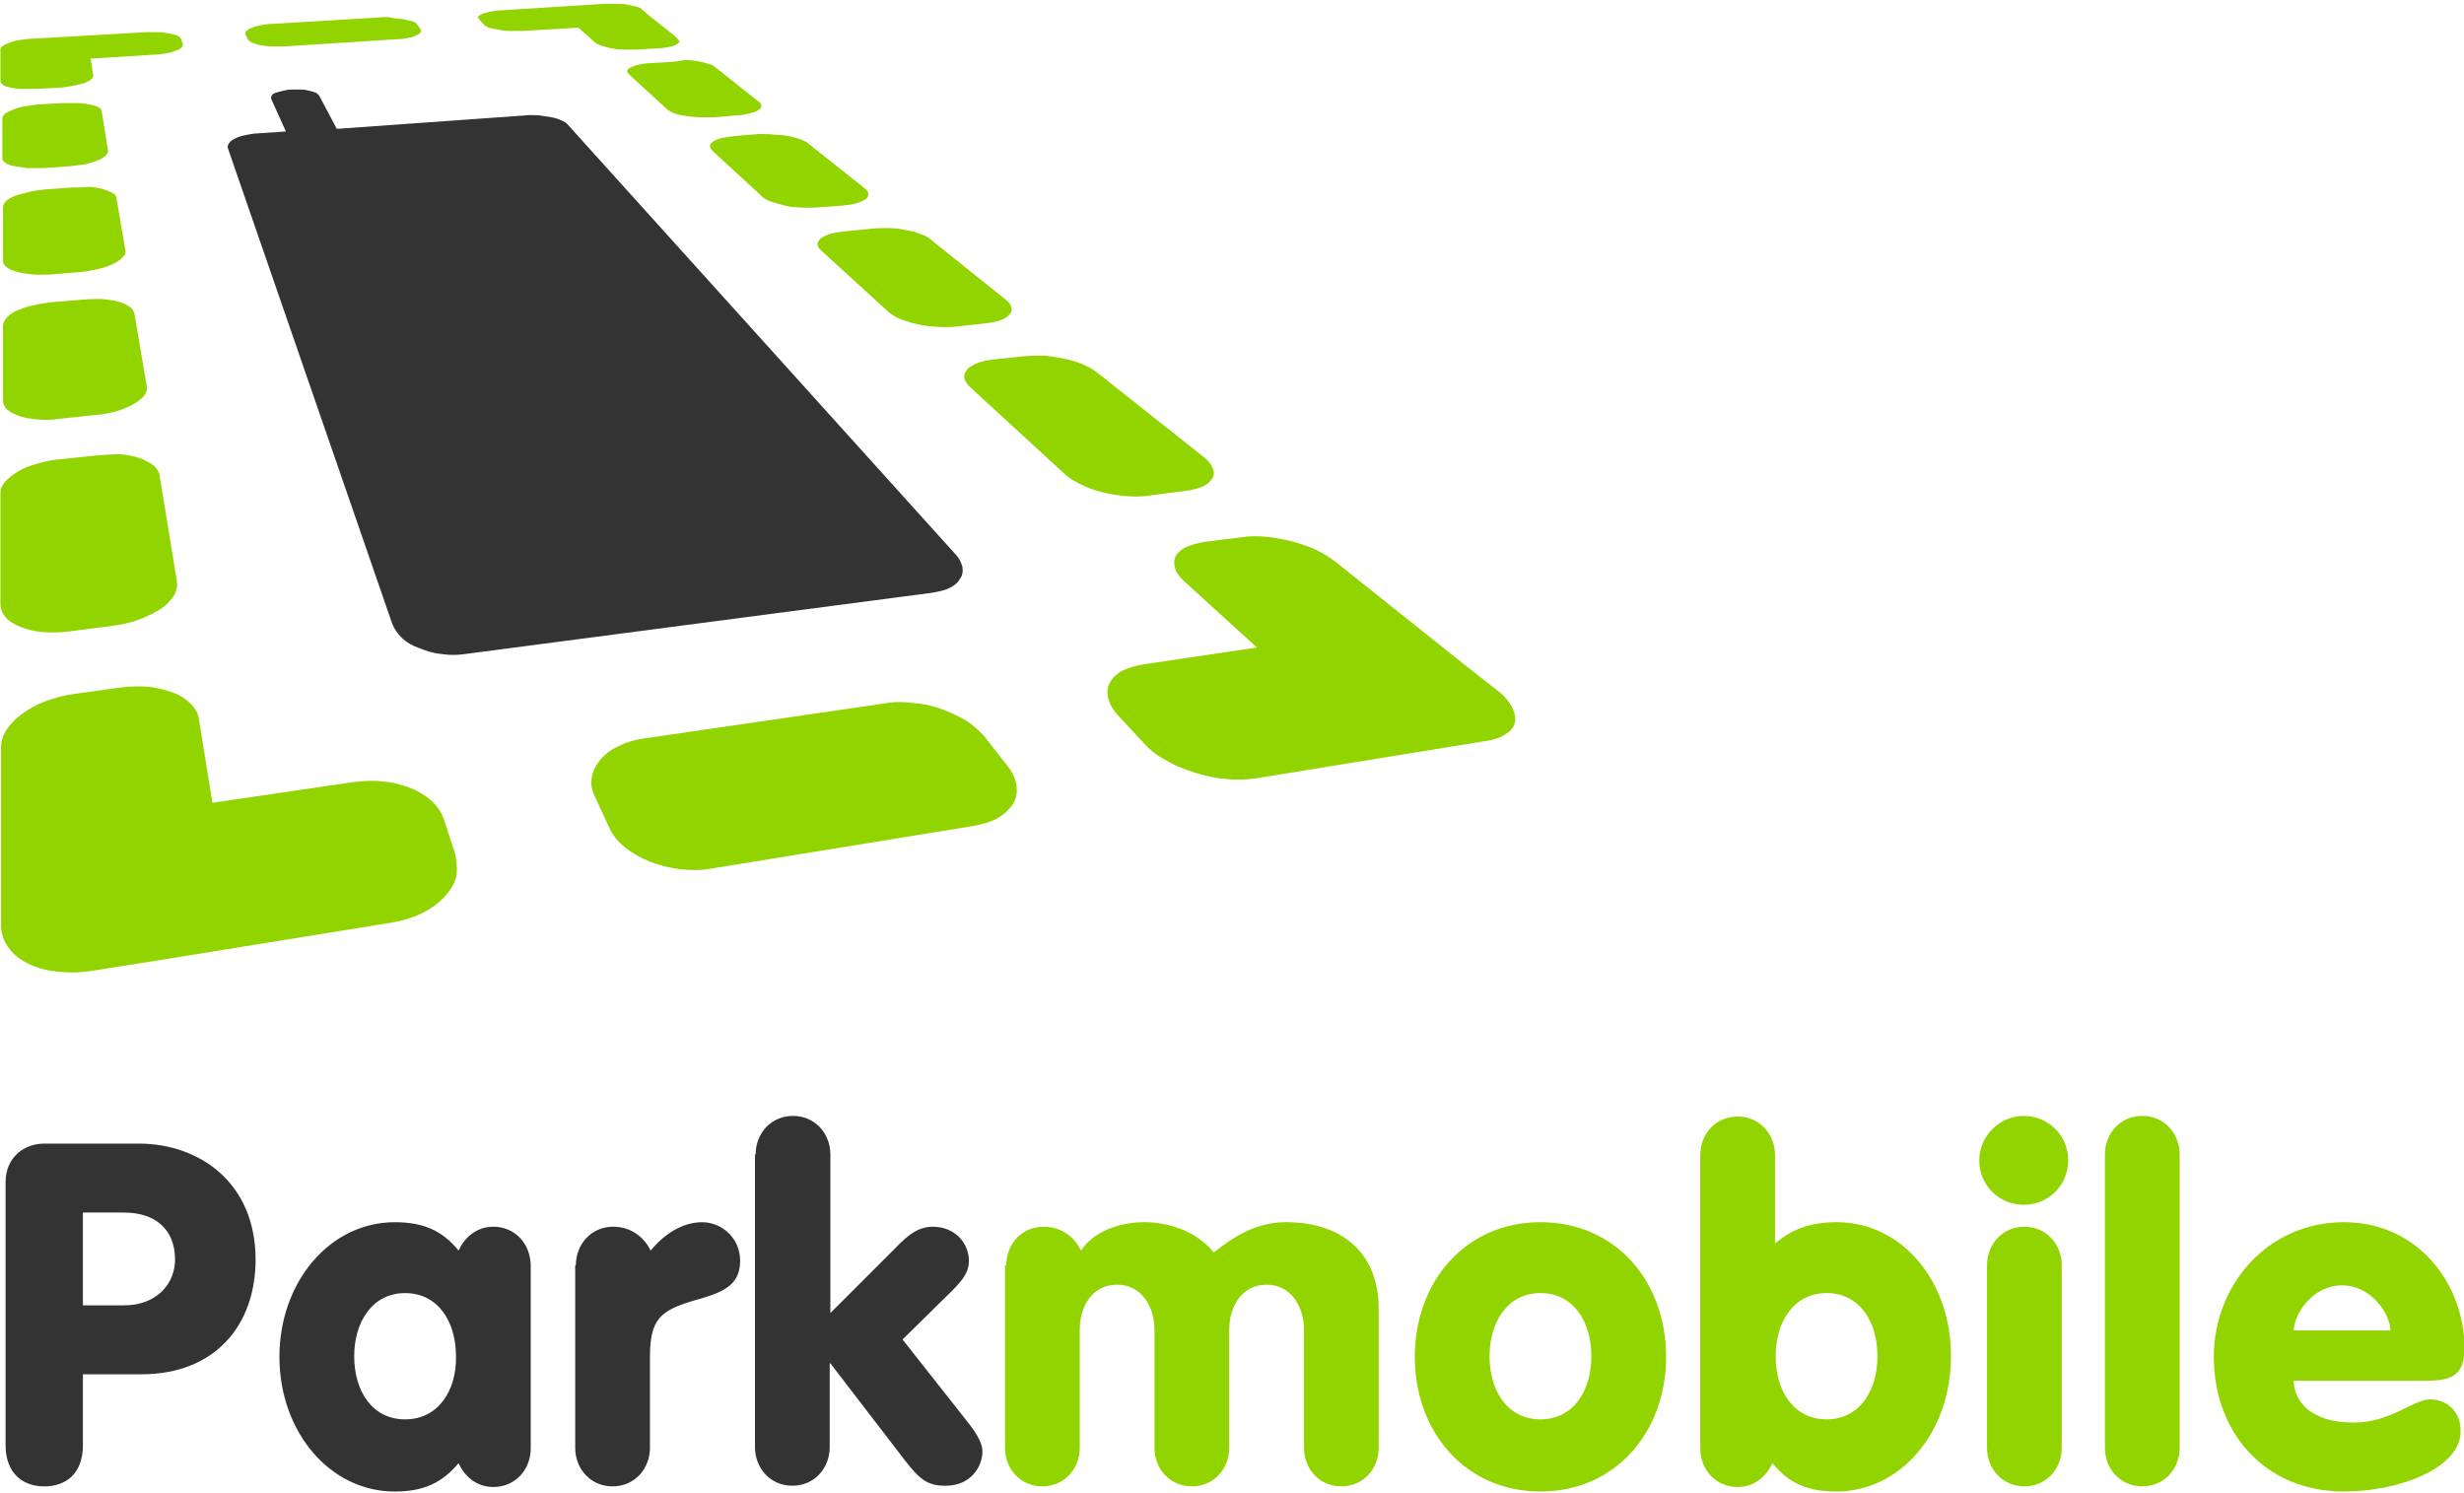
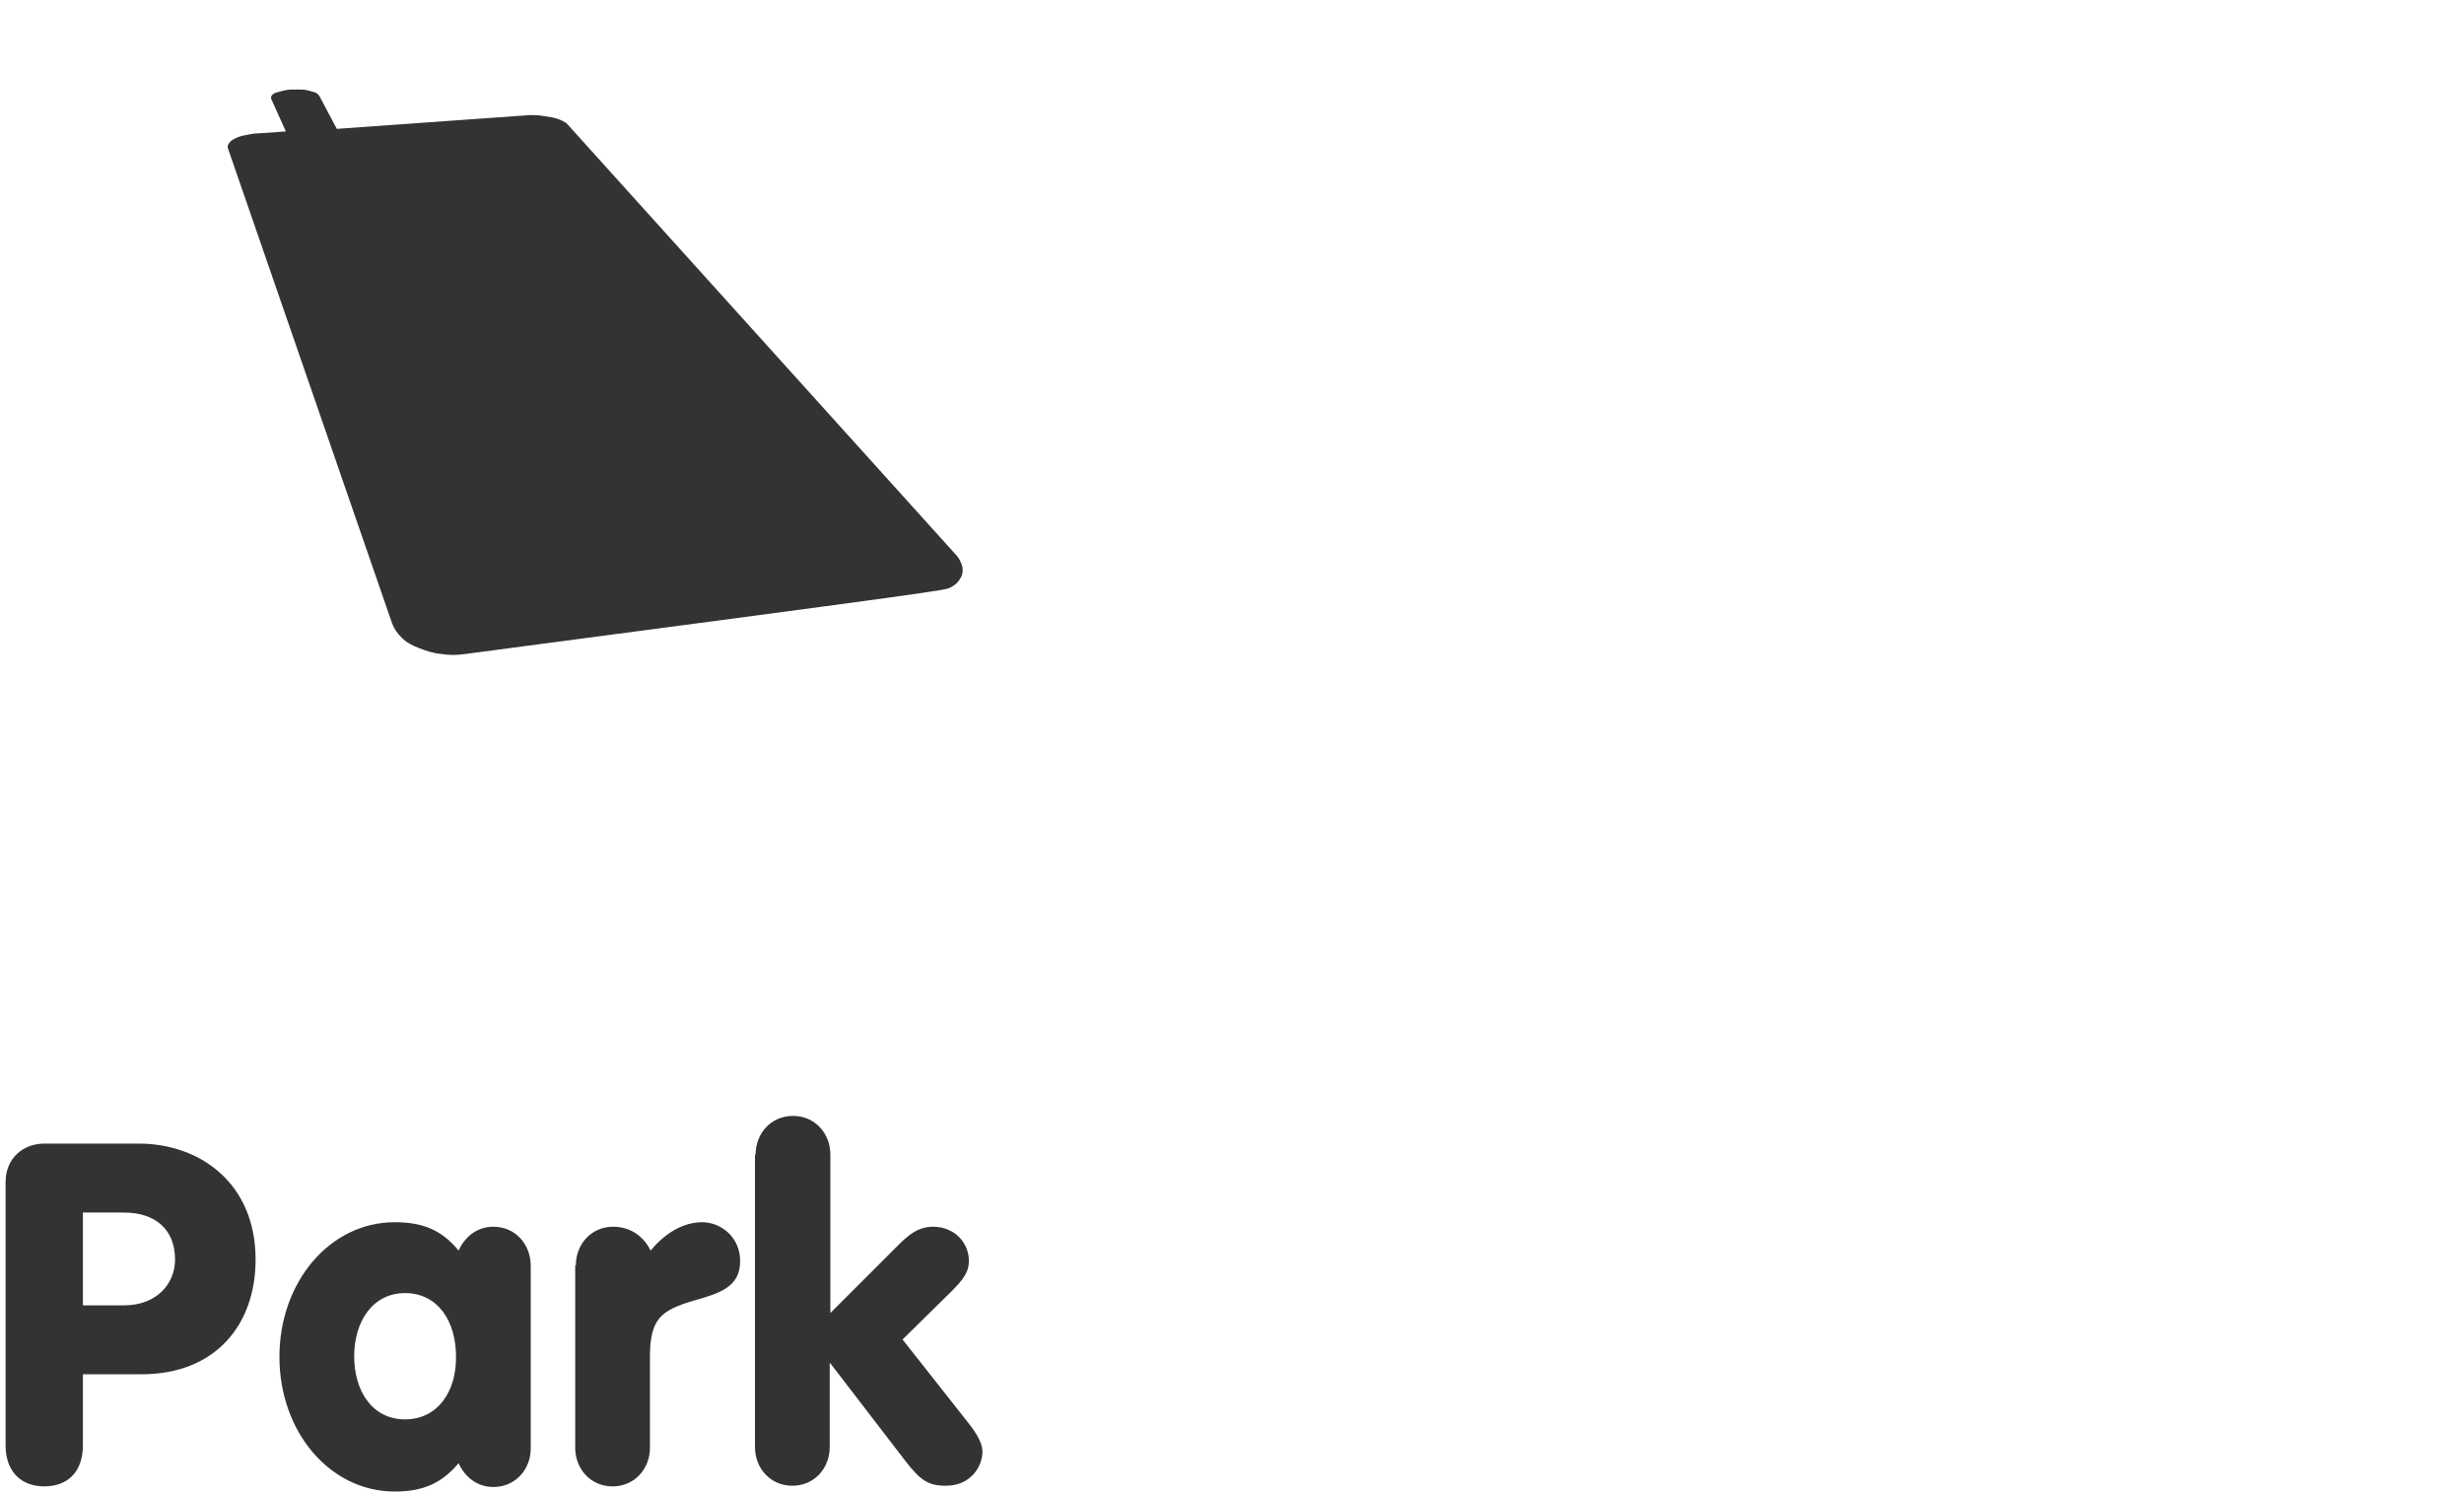
<svg xmlns="http://www.w3.org/2000/svg" width="99px" height="60px" viewBox="0 0 99 60" version="1.1">
  <title>parkmobile</title>
  <desc>Created with Sketch.</desc>
  <defs />
  <g id="Page-1" stroke="none" stroke-width="1" fill="none" fill-rule="evenodd">
    <g id="parkmobile" transform="translate(-75, -45)" fill-rule="nonzero">
      <g transform="translate(75, 45)" id="Group">
        <g fill="#92D400">
-           <path d="M40.431,50.847 C40.431,49.993 41.052,49.294 41.932,49.294 C42.735,49.294 43.227,49.811 43.434,50.252 C43.926,49.501 44.936,49.112 45.997,49.112 C46.851,49.112 48.042,49.423 48.767,50.329 C49.466,49.786 50.372,49.112 51.667,49.112 C53.738,49.112 55.395,50.174 55.395,52.633 L55.395,58.174 C55.395,59.028 54.774,59.727 53.893,59.727 C53.013,59.727 52.392,59.028 52.392,58.174 L52.392,53.436 C52.392,52.504 51.874,51.624 50.89,51.624 C49.906,51.624 49.389,52.478 49.389,53.436 L49.389,58.174 C49.389,59.028 48.767,59.727 47.887,59.727 C47.007,59.727 46.385,59.028 46.385,58.174 L46.385,53.436 C46.385,52.504 45.868,51.624 44.884,51.624 C43.9,51.624 43.382,52.478 43.382,53.436 L43.382,58.174 C43.382,59.028 42.761,59.727 41.881,59.727 C41,59.727 40.379,59.028 40.379,58.174 L40.379,50.847 L40.431,50.847 Z M61.893,49.112 C58.864,49.112 56.845,51.52 56.845,54.523 C56.845,57.526 58.864,59.934 61.893,59.934 C64.922,59.934 66.942,57.526 66.942,54.523 C66.942,51.494 64.922,49.112 61.893,49.112 Z M61.893,57.035 C60.573,57.035 59.848,55.895 59.848,54.497 C59.848,53.125 60.573,51.96 61.893,51.96 C63.214,51.96 63.938,53.099 63.938,54.497 C63.938,55.895 63.214,57.035 61.893,57.035 Z M73.802,49.112 C72.508,49.112 71.861,49.527 71.317,49.967 L71.317,46.42 C71.317,45.566 70.696,44.867 69.815,44.867 C68.935,44.867 68.314,45.566 68.314,46.42 L68.314,58.2 C68.314,59.054 68.935,59.753 69.815,59.753 C70.54,59.753 71.006,59.261 71.213,58.795 C71.887,59.624 72.663,59.934 73.776,59.934 C76.391,59.934 78.385,57.526 78.385,54.523 C78.411,51.494 76.417,49.112 73.802,49.112 Z M73.388,57.035 C72.068,57.035 71.343,55.895 71.343,54.497 C71.343,53.125 72.068,51.96 73.388,51.96 C74.708,51.96 75.433,53.099 75.433,54.497 C75.433,55.895 74.708,57.035 73.388,57.035 Z M81.31,44.841 C82.294,44.841 83.097,45.617 83.097,46.627 C83.097,47.637 82.294,48.413 81.31,48.413 C80.326,48.413 79.524,47.637 79.524,46.627 C79.524,45.643 80.352,44.841 81.31,44.841 Z M79.835,50.847 C79.835,49.993 80.456,49.294 81.336,49.294 C82.216,49.294 82.838,49.993 82.838,50.847 L82.838,58.174 C82.838,59.028 82.216,59.727 81.336,59.727 C80.456,59.727 79.835,59.028 79.835,58.174 L79.835,50.847 Z M84.572,46.394 C84.572,45.54 85.194,44.841 86.074,44.841 C86.954,44.841 87.576,45.54 87.576,46.394 L87.576,58.174 C87.576,59.028 86.954,59.727 86.074,59.727 C85.194,59.727 84.572,59.028 84.572,58.174 L84.572,46.394 Z M97.647,56.232 C96.948,56.232 96.067,57.164 94.566,57.164 C92.65,57.164 92.158,56.128 92.158,55.481 L97.569,55.481 C98.527,55.481 99.019,55.222 99.019,54.187 C99.019,51.572 97.129,49.112 94.177,49.112 C91.097,49.112 88.948,51.65 88.948,54.523 C88.948,57.526 90.967,59.934 94.177,59.934 C96.43,59.934 98.863,58.976 98.863,57.526 C98.889,56.75 98.32,56.232 97.647,56.232 Z M94.1,51.65 C95.265,51.65 96.041,52.789 96.041,53.462 L92.158,53.462 C92.184,52.763 92.935,51.65 94.1,51.65 Z M3.875,18.304 L2.373,18.459 C2.037,18.485 1.752,18.563 1.467,18.64 C1.182,18.718 0.923,18.822 0.716,18.951 C0.509,19.081 0.328,19.21 0.198,19.365 C0.069,19.521 0.017,19.676 0.017,19.831 L0.017,24.258 C0.017,24.466 0.095,24.647 0.224,24.802 C0.354,24.957 0.561,25.087 0.82,25.19 C1.079,25.294 1.389,25.372 1.7,25.398 C2.037,25.423 2.399,25.423 2.787,25.372 L4.574,25.139 C4.962,25.087 5.299,25.009 5.635,24.88 C5.946,24.75 6.231,24.621 6.464,24.466 C6.697,24.31 6.852,24.129 6.982,23.948 C7.085,23.767 7.137,23.585 7.111,23.378 L6.412,19.106 C6.386,18.951 6.308,18.822 6.153,18.692 C6.024,18.589 5.816,18.485 5.609,18.407 C5.376,18.33 5.117,18.278 4.833,18.252 C4.522,18.252 4.211,18.278 3.875,18.304 Z M3.357,12.039 L2.088,12.142 C1.83,12.168 1.545,12.22 1.312,12.272 C1.079,12.323 0.872,12.401 0.69,12.479 C0.509,12.556 0.354,12.66 0.276,12.764 C0.173,12.867 0.121,12.971 0.121,13.1 L0.121,16.103 C0.121,16.233 0.173,16.362 0.302,16.466 C0.406,16.569 0.587,16.647 0.794,16.725 C1.001,16.802 1.234,16.828 1.519,16.854 C1.778,16.88 2.088,16.88 2.399,16.828 L3.849,16.673 C4.16,16.647 4.444,16.595 4.703,16.518 C4.962,16.44 5.195,16.336 5.376,16.233 C5.558,16.129 5.713,16 5.791,15.896 C5.894,15.767 5.92,15.637 5.894,15.508 L5.402,12.608 C5.376,12.505 5.325,12.401 5.195,12.323 C5.092,12.246 4.936,12.168 4.729,12.116 C4.548,12.065 4.315,12.039 4.082,12.013 C3.901,12.013 3.642,12.013 3.357,12.039 Z M2.891,7.534 L1.804,7.612 C1.571,7.637 1.338,7.663 1.156,7.715 C0.949,7.767 0.768,7.819 0.613,7.87 C0.457,7.922 0.328,8 0.25,8.078 C0.173,8.155 0.121,8.233 0.121,8.311 L0.121,10.485 C0.121,10.589 0.173,10.666 0.276,10.744 C0.38,10.822 0.509,10.874 0.69,10.925 C0.872,10.977 1.079,11.003 1.312,11.029 C1.545,11.055 1.804,11.029 2.063,11.029 L3.279,10.925 C3.538,10.899 3.797,10.848 4.004,10.796 C4.237,10.744 4.418,10.666 4.574,10.589 C4.729,10.511 4.859,10.433 4.936,10.33 C5.014,10.252 5.066,10.149 5.04,10.071 L4.677,7.948 C4.677,7.87 4.6,7.793 4.496,7.741 C4.393,7.689 4.263,7.637 4.108,7.586 C3.952,7.56 3.771,7.508 3.564,7.508 C3.357,7.534 3.124,7.534 2.891,7.534 Z M2.529,4.142 L1.571,4.194 C1.363,4.22 1.156,4.246 1.001,4.272 C0.82,4.298 0.664,4.349 0.535,4.401 C0.406,4.453 0.302,4.505 0.224,4.557 C0.147,4.608 0.095,4.686 0.095,4.738 L0.095,6.369 C0.095,6.446 0.147,6.498 0.224,6.55 C0.302,6.602 0.431,6.654 0.587,6.679 C0.742,6.705 0.923,6.731 1.105,6.757 C1.312,6.757 1.519,6.757 1.752,6.757 L2.813,6.679 C3.046,6.654 3.253,6.628 3.435,6.602 C3.616,6.55 3.797,6.498 3.927,6.446 C4.056,6.395 4.185,6.317 4.237,6.265 C4.315,6.188 4.341,6.136 4.341,6.058 L4.082,4.453 C4.082,4.401 4.03,4.349 3.927,4.298 C3.849,4.246 3.719,4.22 3.59,4.194 C3.461,4.168 3.279,4.142 3.098,4.142 C2.943,4.142 2.736,4.142 2.529,4.142 Z M41.13,14.317 L39.913,14.446 C39.654,14.472 39.421,14.524 39.24,14.602 C39.059,14.679 38.929,14.757 38.851,14.861 C38.774,14.964 38.722,15.068 38.748,15.197 C38.774,15.327 38.851,15.43 38.981,15.56 L42.787,19.055 C42.942,19.21 43.175,19.339 43.434,19.469 C43.693,19.598 43.978,19.702 44.288,19.78 C44.599,19.857 44.936,19.909 45.246,19.935 C45.583,19.961 45.893,19.961 46.204,19.909 L47.602,19.728 C47.887,19.702 48.146,19.624 48.327,19.547 C48.508,19.469 48.638,19.339 48.715,19.21 C48.793,19.081 48.793,18.951 48.715,18.796 C48.664,18.64 48.534,18.511 48.353,18.356 L44.107,14.99 C43.952,14.861 43.771,14.757 43.537,14.653 C43.304,14.55 43.046,14.472 42.787,14.42 C42.528,14.369 42.243,14.317 41.958,14.291 C41.673,14.291 41.415,14.291 41.13,14.317 Z M35.02,9.191 L33.958,9.294 C33.725,9.32 33.544,9.346 33.363,9.398 C33.208,9.45 33.078,9.501 32.975,9.579 C32.897,9.657 32.845,9.734 32.845,9.812 C32.845,9.89 32.897,9.993 33,10.071 L35.693,12.531 C35.822,12.634 35.978,12.738 36.159,12.815 C36.366,12.893 36.599,12.971 36.832,13.022 C37.091,13.074 37.35,13.126 37.609,13.126 C37.868,13.152 38.152,13.152 38.385,13.126 L39.576,12.997 C39.835,12.971 40.042,12.919 40.198,12.867 C40.353,12.815 40.483,12.738 40.56,12.634 C40.638,12.556 40.664,12.453 40.638,12.349 C40.612,12.246 40.534,12.142 40.405,12.039 L37.402,9.631 C37.298,9.527 37.143,9.45 36.962,9.398 C36.78,9.32 36.573,9.268 36.366,9.243 C36.159,9.191 35.926,9.165 35.693,9.165 C35.486,9.165 35.253,9.165 35.02,9.191 Z M30.489,5.385 L29.557,5.463 C29.35,5.489 29.169,5.514 29.039,5.54 C28.884,5.566 28.78,5.618 28.677,5.67 C28.599,5.722 28.547,5.773 28.522,5.851 C28.522,5.903 28.547,5.98 28.625,6.058 L30.619,7.896 C30.696,7.974 30.826,8.052 30.981,8.103 C31.136,8.155 31.318,8.207 31.525,8.259 C31.732,8.311 31.939,8.336 32.172,8.336 C32.405,8.362 32.638,8.336 32.845,8.336 L33.881,8.259 C34.114,8.233 34.295,8.207 34.45,8.155 C34.606,8.103 34.709,8.052 34.787,8 C34.865,7.948 34.89,7.87 34.89,7.793 C34.89,7.715 34.839,7.637 34.735,7.56 L32.483,5.773 C32.405,5.696 32.276,5.644 32.146,5.592 C31.991,5.54 31.835,5.489 31.654,5.463 C31.473,5.437 31.266,5.411 31.085,5.411 C30.903,5.385 30.696,5.385 30.489,5.385 Z M26.994,2.485 L26.166,2.537 C25.984,2.537 25.829,2.563 25.7,2.589 C25.57,2.615 25.441,2.667 25.363,2.693 C25.285,2.744 25.234,2.77 25.208,2.822 C25.182,2.874 25.208,2.926 25.26,2.977 L26.813,4.401 C26.891,4.453 26.968,4.505 27.098,4.557 C27.227,4.608 27.382,4.634 27.564,4.66 C27.745,4.686 27.926,4.712 28.133,4.712 C28.314,4.712 28.522,4.712 28.729,4.712 L29.635,4.634 C29.816,4.634 29.997,4.582 30.127,4.557 C30.256,4.531 30.386,4.479 30.463,4.427 C30.541,4.375 30.593,4.324 30.593,4.272 C30.593,4.22 30.567,4.142 30.489,4.091 L28.729,2.693 C28.677,2.641 28.573,2.589 28.444,2.563 C28.314,2.511 28.185,2.485 28.03,2.46 C27.874,2.434 27.693,2.408 27.512,2.408 C27.357,2.46 27.175,2.46 26.994,2.485 Z M18.269,34.252 L17.829,32.906 C17.726,32.621 17.57,32.388 17.337,32.181 C17.104,31.974 16.82,31.792 16.483,31.663 C16.146,31.533 15.784,31.43 15.396,31.404 C15.007,31.352 14.593,31.378 14.179,31.43 L8.535,32.258 L7.991,28.893 C7.965,28.66 7.836,28.453 7.655,28.271 C7.473,28.09 7.24,27.935 6.956,27.831 C6.671,27.728 6.334,27.65 5.998,27.598 C5.635,27.572 5.247,27.572 4.859,27.624 L2.995,27.883 C2.58,27.935 2.218,28.038 1.855,28.168 C1.493,28.297 1.182,28.478 0.923,28.66 C0.664,28.841 0.431,29.074 0.276,29.307 C0.121,29.54 0.043,29.773 0.043,30.032 L0.043,37.177 C0.043,37.514 0.147,37.799 0.328,38.058 C0.509,38.316 0.768,38.549 1.105,38.705 C1.441,38.886 1.83,38.99 2.27,39.041 C2.71,39.093 3.176,39.093 3.668,39.015 L5.972,38.653 L15.732,37.074 C16.198,36.996 16.612,36.867 16.975,36.685 C17.337,36.504 17.648,36.271 17.881,36.012 C18.114,35.753 18.269,35.495 18.347,35.184 C18.373,34.847 18.347,34.537 18.269,34.252 Z M60.728,28.375 C60.599,28.142 60.392,27.909 60.107,27.702 L58.786,26.666 L53.66,22.576 C53.427,22.394 53.168,22.239 52.858,22.084 C52.547,21.954 52.21,21.825 51.874,21.747 C51.537,21.67 51.175,21.592 50.838,21.566 C50.502,21.54 50.165,21.54 49.855,21.592 L48.405,21.773 C48.094,21.825 47.835,21.903 47.654,21.98 C47.447,22.084 47.317,22.213 47.24,22.343 C47.162,22.498 47.162,22.653 47.214,22.835 C47.266,23.016 47.395,23.197 47.602,23.378 L50.502,26.019 L45.971,26.692 C45.635,26.744 45.324,26.847 45.091,26.951 C44.858,27.08 44.703,27.236 44.599,27.417 C44.495,27.598 44.47,27.805 44.521,28.038 C44.573,28.271 44.703,28.504 44.91,28.737 L45.971,29.876 C46.204,30.135 46.489,30.368 46.851,30.55 C47.188,30.757 47.576,30.912 47.99,31.042 C48.405,31.171 48.819,31.275 49.259,31.3 C49.673,31.352 50.088,31.326 50.476,31.275 L59.718,29.773 C60.081,29.721 60.34,29.618 60.547,29.462 C60.754,29.333 60.858,29.152 60.883,28.944 C60.883,28.815 60.858,28.608 60.728,28.375 Z M7.344,1.76 L7.266,1.553 C7.24,1.502 7.215,1.476 7.111,1.424 C7.033,1.398 6.93,1.372 6.8,1.346 C6.671,1.32 6.516,1.294 6.36,1.294 C6.205,1.294 6.024,1.294 5.842,1.294 L1.338,1.553 C1.156,1.553 0.975,1.579 0.82,1.605 C0.664,1.631 0.509,1.657 0.406,1.709 C0.276,1.76 0.198,1.786 0.121,1.838 C0.043,1.89 0.017,1.942 0.017,1.968 L0.017,3.262 C0.017,3.314 0.069,3.366 0.121,3.417 C0.198,3.469 0.302,3.495 0.431,3.521 C0.561,3.547 0.716,3.573 0.897,3.573 C1.079,3.573 1.26,3.573 1.467,3.573 L2.399,3.521 C2.606,3.521 2.787,3.469 2.943,3.443 C3.124,3.417 3.253,3.366 3.383,3.34 C3.512,3.288 3.616,3.236 3.668,3.184 C3.719,3.133 3.771,3.081 3.745,3.029 L3.642,2.356 L6.127,2.201 C6.308,2.201 6.49,2.175 6.645,2.149 C6.8,2.123 6.93,2.097 7.033,2.045 C7.137,2.019 7.24,1.968 7.292,1.916 C7.344,1.838 7.37,1.786 7.344,1.76 Z M15.266,0.699 L10.969,0.958 C10.787,0.958 10.632,0.984 10.502,1.01 C10.347,1.036 10.244,1.061 10.14,1.113 C10.036,1.139 9.959,1.191 9.907,1.243 C9.855,1.294 9.855,1.32 9.855,1.372 L9.959,1.579 C9.985,1.631 10.036,1.657 10.114,1.709 C10.192,1.735 10.321,1.786 10.451,1.812 C10.58,1.838 10.735,1.864 10.917,1.864 C11.072,1.864 11.253,1.864 11.435,1.864 L15.913,1.579 C16.095,1.579 16.25,1.553 16.379,1.527 C16.509,1.502 16.638,1.476 16.716,1.424 C16.794,1.398 16.871,1.346 16.897,1.294 C16.923,1.243 16.923,1.217 16.897,1.165 L16.742,0.958 C16.716,0.906 16.638,0.88 16.561,0.854 C16.483,0.828 16.354,0.803 16.224,0.777 C16.095,0.751 15.939,0.751 15.784,0.725 C15.603,0.673 15.447,0.673 15.266,0.699 Z M35.512,28.271 L25.907,29.669 C25.518,29.721 25.156,29.825 24.871,29.98 C24.56,30.109 24.327,30.291 24.146,30.498 C23.965,30.705 23.836,30.938 23.784,31.197 C23.732,31.456 23.758,31.715 23.887,31.974 L24.483,33.268 C24.612,33.553 24.819,33.812 25.104,34.045 C25.389,34.278 25.726,34.459 26.088,34.614 C26.476,34.77 26.891,34.873 27.305,34.925 C27.745,34.977 28.185,34.977 28.599,34.899 L39.11,33.19 C39.525,33.113 39.861,33.009 40.12,32.854 C40.379,32.698 40.586,32.491 40.716,32.284 C40.845,32.077 40.871,31.818 40.845,31.559 C40.793,31.3 40.69,31.042 40.483,30.783 L39.551,29.592 C39.343,29.359 39.085,29.126 38.8,28.944 C38.489,28.763 38.152,28.608 37.79,28.478 C37.428,28.349 37.039,28.271 36.651,28.245 C36.263,28.194 35.9,28.194 35.512,28.271 Z M27.149,1.476 L26.01,0.57 L25.777,0.362 C25.726,0.311 25.648,0.285 25.544,0.259 C25.441,0.233 25.311,0.207 25.182,0.181 C25.052,0.155 24.897,0.155 24.742,0.155 C24.586,0.155 24.431,0.155 24.25,0.155 L20.159,0.414 C20.004,0.414 19.849,0.44 19.719,0.466 C19.59,0.492 19.486,0.518 19.408,0.544 C19.331,0.57 19.253,0.621 19.227,0.647 C19.201,0.699 19.201,0.725 19.253,0.777 L19.434,0.984 C19.486,1.036 19.538,1.061 19.641,1.113 C19.745,1.139 19.874,1.165 20.004,1.191 C20.133,1.217 20.315,1.243 20.47,1.243 C20.625,1.243 20.807,1.243 20.988,1.243 L23.24,1.113 L23.913,1.709 C23.965,1.76 24.043,1.786 24.172,1.838 C24.276,1.864 24.405,1.916 24.56,1.942 C24.716,1.968 24.871,1.993 25.052,1.993 C25.234,1.993 25.415,1.993 25.57,1.993 L26.399,1.942 C26.58,1.942 26.735,1.916 26.865,1.89 C26.994,1.864 27.098,1.838 27.175,1.786 C27.253,1.735 27.305,1.709 27.305,1.657 C27.227,1.579 27.201,1.527 27.149,1.476 Z" id="Shape" />
-         </g>
+           </g>
        <g transform="translate(0.069, 3.556)" fill="#333333">
-           <path d="M5.514,42.398 L1.709,42.398 C0.906,42.398 0.155,42.942 0.155,43.952 L0.155,54.515 C0.155,55.602 0.803,56.172 1.709,56.172 C2.615,56.172 3.262,55.628 3.262,54.515 L3.262,51.667 L5.618,51.667 C8.569,51.667 10.2,49.699 10.2,47.058 C10.2,43.952 7.922,42.398 5.514,42.398 Z M4.919,48.897 L3.262,48.897 L3.262,45.169 L4.919,45.169 C6.136,45.169 6.964,45.816 6.964,47.058 C6.964,48.016 6.239,48.897 4.919,48.897 Z M19.754,45.738 C19.029,45.738 18.563,46.23 18.356,46.696 C17.683,45.868 16.906,45.557 15.793,45.557 C13.178,45.557 11.158,47.965 11.158,50.968 C11.158,53.971 13.178,56.379 15.793,56.379 C16.932,56.379 17.683,56.042 18.356,55.24 C18.563,55.706 19.029,56.197 19.754,56.197 C20.634,56.197 21.255,55.498 21.255,54.644 L21.255,47.317 C21.255,46.437 20.634,45.738 19.754,45.738 Z M16.207,53.479 C14.886,53.479 14.162,52.34 14.162,50.942 C14.162,49.57 14.886,48.405 16.207,48.405 C17.527,48.405 18.252,49.544 18.252,50.942 C18.278,52.34 17.527,53.479 16.207,53.479 Z M23.068,47.291 C23.068,46.437 23.689,45.738 24.569,45.738 C25.372,45.738 25.864,46.256 26.071,46.696 C26.563,46.101 27.288,45.557 28.142,45.557 C28.919,45.557 29.669,46.178 29.669,47.11 C29.669,48.146 28.893,48.405 27.779,48.715 C26.485,49.104 26.045,49.44 26.045,50.968 L26.045,54.618 C26.045,55.473 25.423,56.172 24.543,56.172 C23.663,56.172 23.042,55.473 23.042,54.618 L23.042,47.291 L23.068,47.291 Z M30.291,42.838 C30.291,41.984 30.912,41.285 31.792,41.285 C32.673,41.285 33.294,41.984 33.294,42.838 L33.294,49.207 L35.728,46.774 C36.245,46.256 36.685,45.738 37.41,45.738 C38.291,45.738 38.86,46.385 38.86,47.11 C38.86,47.654 38.524,47.99 37.799,48.69 L36.194,50.269 L38.705,53.453 C39.015,53.842 39.404,54.333 39.404,54.774 C39.404,55.343 38.964,56.146 37.928,56.146 C37.229,56.146 36.918,55.939 36.297,55.136 L33.294,51.227 L33.268,51.227 L33.268,54.592 C33.268,55.447 32.647,56.146 31.766,56.146 C30.886,56.146 30.265,55.447 30.265,54.592 L30.265,42.838 L30.291,42.838 Z M38.601,19.227 C38.549,19.046 38.472,18.865 38.291,18.684 L22.757,1.467 C22.705,1.389 22.602,1.338 22.498,1.286 C22.394,1.234 22.239,1.182 22.084,1.156 C21.928,1.13 21.773,1.105 21.592,1.079 C21.411,1.079 21.229,1.053 21.074,1.079 L13.463,1.622 L12.764,0.302 C12.738,0.25 12.686,0.224 12.634,0.173 C12.556,0.147 12.479,0.121 12.375,0.095 C12.272,0.069 12.168,0.043 12.039,0.043 C11.909,0.043 11.78,0.043 11.65,0.043 C11.521,0.043 11.391,0.069 11.288,0.095 C11.184,0.121 11.081,0.147 11.003,0.173 C10.925,0.198 10.874,0.25 10.848,0.276 C10.822,0.328 10.822,0.354 10.822,0.406 L11.417,1.726 L10.278,1.804 C10.097,1.804 9.916,1.855 9.76,1.881 C9.605,1.907 9.476,1.959 9.372,2.011 C9.268,2.063 9.191,2.114 9.139,2.192 C9.087,2.27 9.061,2.321 9.087,2.399 L15.689,21.506 C15.767,21.713 15.896,21.894 16.077,22.075 C16.259,22.256 16.492,22.386 16.776,22.489 C17.035,22.593 17.346,22.696 17.657,22.722 C17.967,22.774 18.304,22.774 18.64,22.722 L37.384,20.263 C37.669,20.211 37.928,20.159 38.109,20.056 C38.316,19.952 38.446,19.823 38.524,19.667 C38.601,19.564 38.627,19.408 38.601,19.227 Z" id="Shape" />
+           <path d="M5.514,42.398 L1.709,42.398 C0.906,42.398 0.155,42.942 0.155,43.952 L0.155,54.515 C0.155,55.602 0.803,56.172 1.709,56.172 C2.615,56.172 3.262,55.628 3.262,54.515 L3.262,51.667 L5.618,51.667 C8.569,51.667 10.2,49.699 10.2,47.058 C10.2,43.952 7.922,42.398 5.514,42.398 Z M4.919,48.897 L3.262,48.897 L3.262,45.169 L4.919,45.169 C6.136,45.169 6.964,45.816 6.964,47.058 C6.964,48.016 6.239,48.897 4.919,48.897 Z M19.754,45.738 C19.029,45.738 18.563,46.23 18.356,46.696 C17.683,45.868 16.906,45.557 15.793,45.557 C13.178,45.557 11.158,47.965 11.158,50.968 C11.158,53.971 13.178,56.379 15.793,56.379 C16.932,56.379 17.683,56.042 18.356,55.24 C18.563,55.706 19.029,56.197 19.754,56.197 C20.634,56.197 21.255,55.498 21.255,54.644 L21.255,47.317 C21.255,46.437 20.634,45.738 19.754,45.738 Z M16.207,53.479 C14.886,53.479 14.162,52.34 14.162,50.942 C14.162,49.57 14.886,48.405 16.207,48.405 C17.527,48.405 18.252,49.544 18.252,50.942 C18.278,52.34 17.527,53.479 16.207,53.479 Z M23.068,47.291 C23.068,46.437 23.689,45.738 24.569,45.738 C25.372,45.738 25.864,46.256 26.071,46.696 C26.563,46.101 27.288,45.557 28.142,45.557 C28.919,45.557 29.669,46.178 29.669,47.11 C29.669,48.146 28.893,48.405 27.779,48.715 C26.485,49.104 26.045,49.44 26.045,50.968 L26.045,54.618 C26.045,55.473 25.423,56.172 24.543,56.172 C23.663,56.172 23.042,55.473 23.042,54.618 L23.042,47.291 L23.068,47.291 Z M30.291,42.838 C30.291,41.984 30.912,41.285 31.792,41.285 C32.673,41.285 33.294,41.984 33.294,42.838 L33.294,49.207 L35.728,46.774 C36.245,46.256 36.685,45.738 37.41,45.738 C38.291,45.738 38.86,46.385 38.86,47.11 C38.86,47.654 38.524,47.99 37.799,48.69 L36.194,50.269 L38.705,53.453 C39.015,53.842 39.404,54.333 39.404,54.774 C39.404,55.343 38.964,56.146 37.928,56.146 C37.229,56.146 36.918,55.939 36.297,55.136 L33.294,51.227 L33.268,51.227 L33.268,54.592 C33.268,55.447 32.647,56.146 31.766,56.146 C30.886,56.146 30.265,55.447 30.265,54.592 L30.265,42.838 L30.291,42.838 Z M38.601,19.227 C38.549,19.046 38.472,18.865 38.291,18.684 L22.757,1.467 C22.705,1.389 22.602,1.338 22.498,1.286 C22.394,1.234 22.239,1.182 22.084,1.156 C21.928,1.13 21.773,1.105 21.592,1.079 C21.411,1.079 21.229,1.053 21.074,1.079 L13.463,1.622 L12.764,0.302 C12.738,0.25 12.686,0.224 12.634,0.173 C12.556,0.147 12.479,0.121 12.375,0.095 C12.272,0.069 12.168,0.043 12.039,0.043 C11.909,0.043 11.78,0.043 11.65,0.043 C11.521,0.043 11.391,0.069 11.288,0.095 C11.184,0.121 11.081,0.147 11.003,0.173 C10.925,0.198 10.874,0.25 10.848,0.276 C10.822,0.328 10.822,0.354 10.822,0.406 L11.417,1.726 L10.278,1.804 C10.097,1.804 9.916,1.855 9.76,1.881 C9.605,1.907 9.476,1.959 9.372,2.011 C9.268,2.063 9.191,2.114 9.139,2.192 C9.087,2.27 9.061,2.321 9.087,2.399 L15.689,21.506 C15.767,21.713 15.896,21.894 16.077,22.075 C16.259,22.256 16.492,22.386 16.776,22.489 C17.035,22.593 17.346,22.696 17.657,22.722 C17.967,22.774 18.304,22.774 18.64,22.722 C37.669,20.211 37.928,20.159 38.109,20.056 C38.316,19.952 38.446,19.823 38.524,19.667 C38.601,19.564 38.627,19.408 38.601,19.227 Z" id="Shape" />
        </g>
      </g>
    </g>
  </g>
</svg>